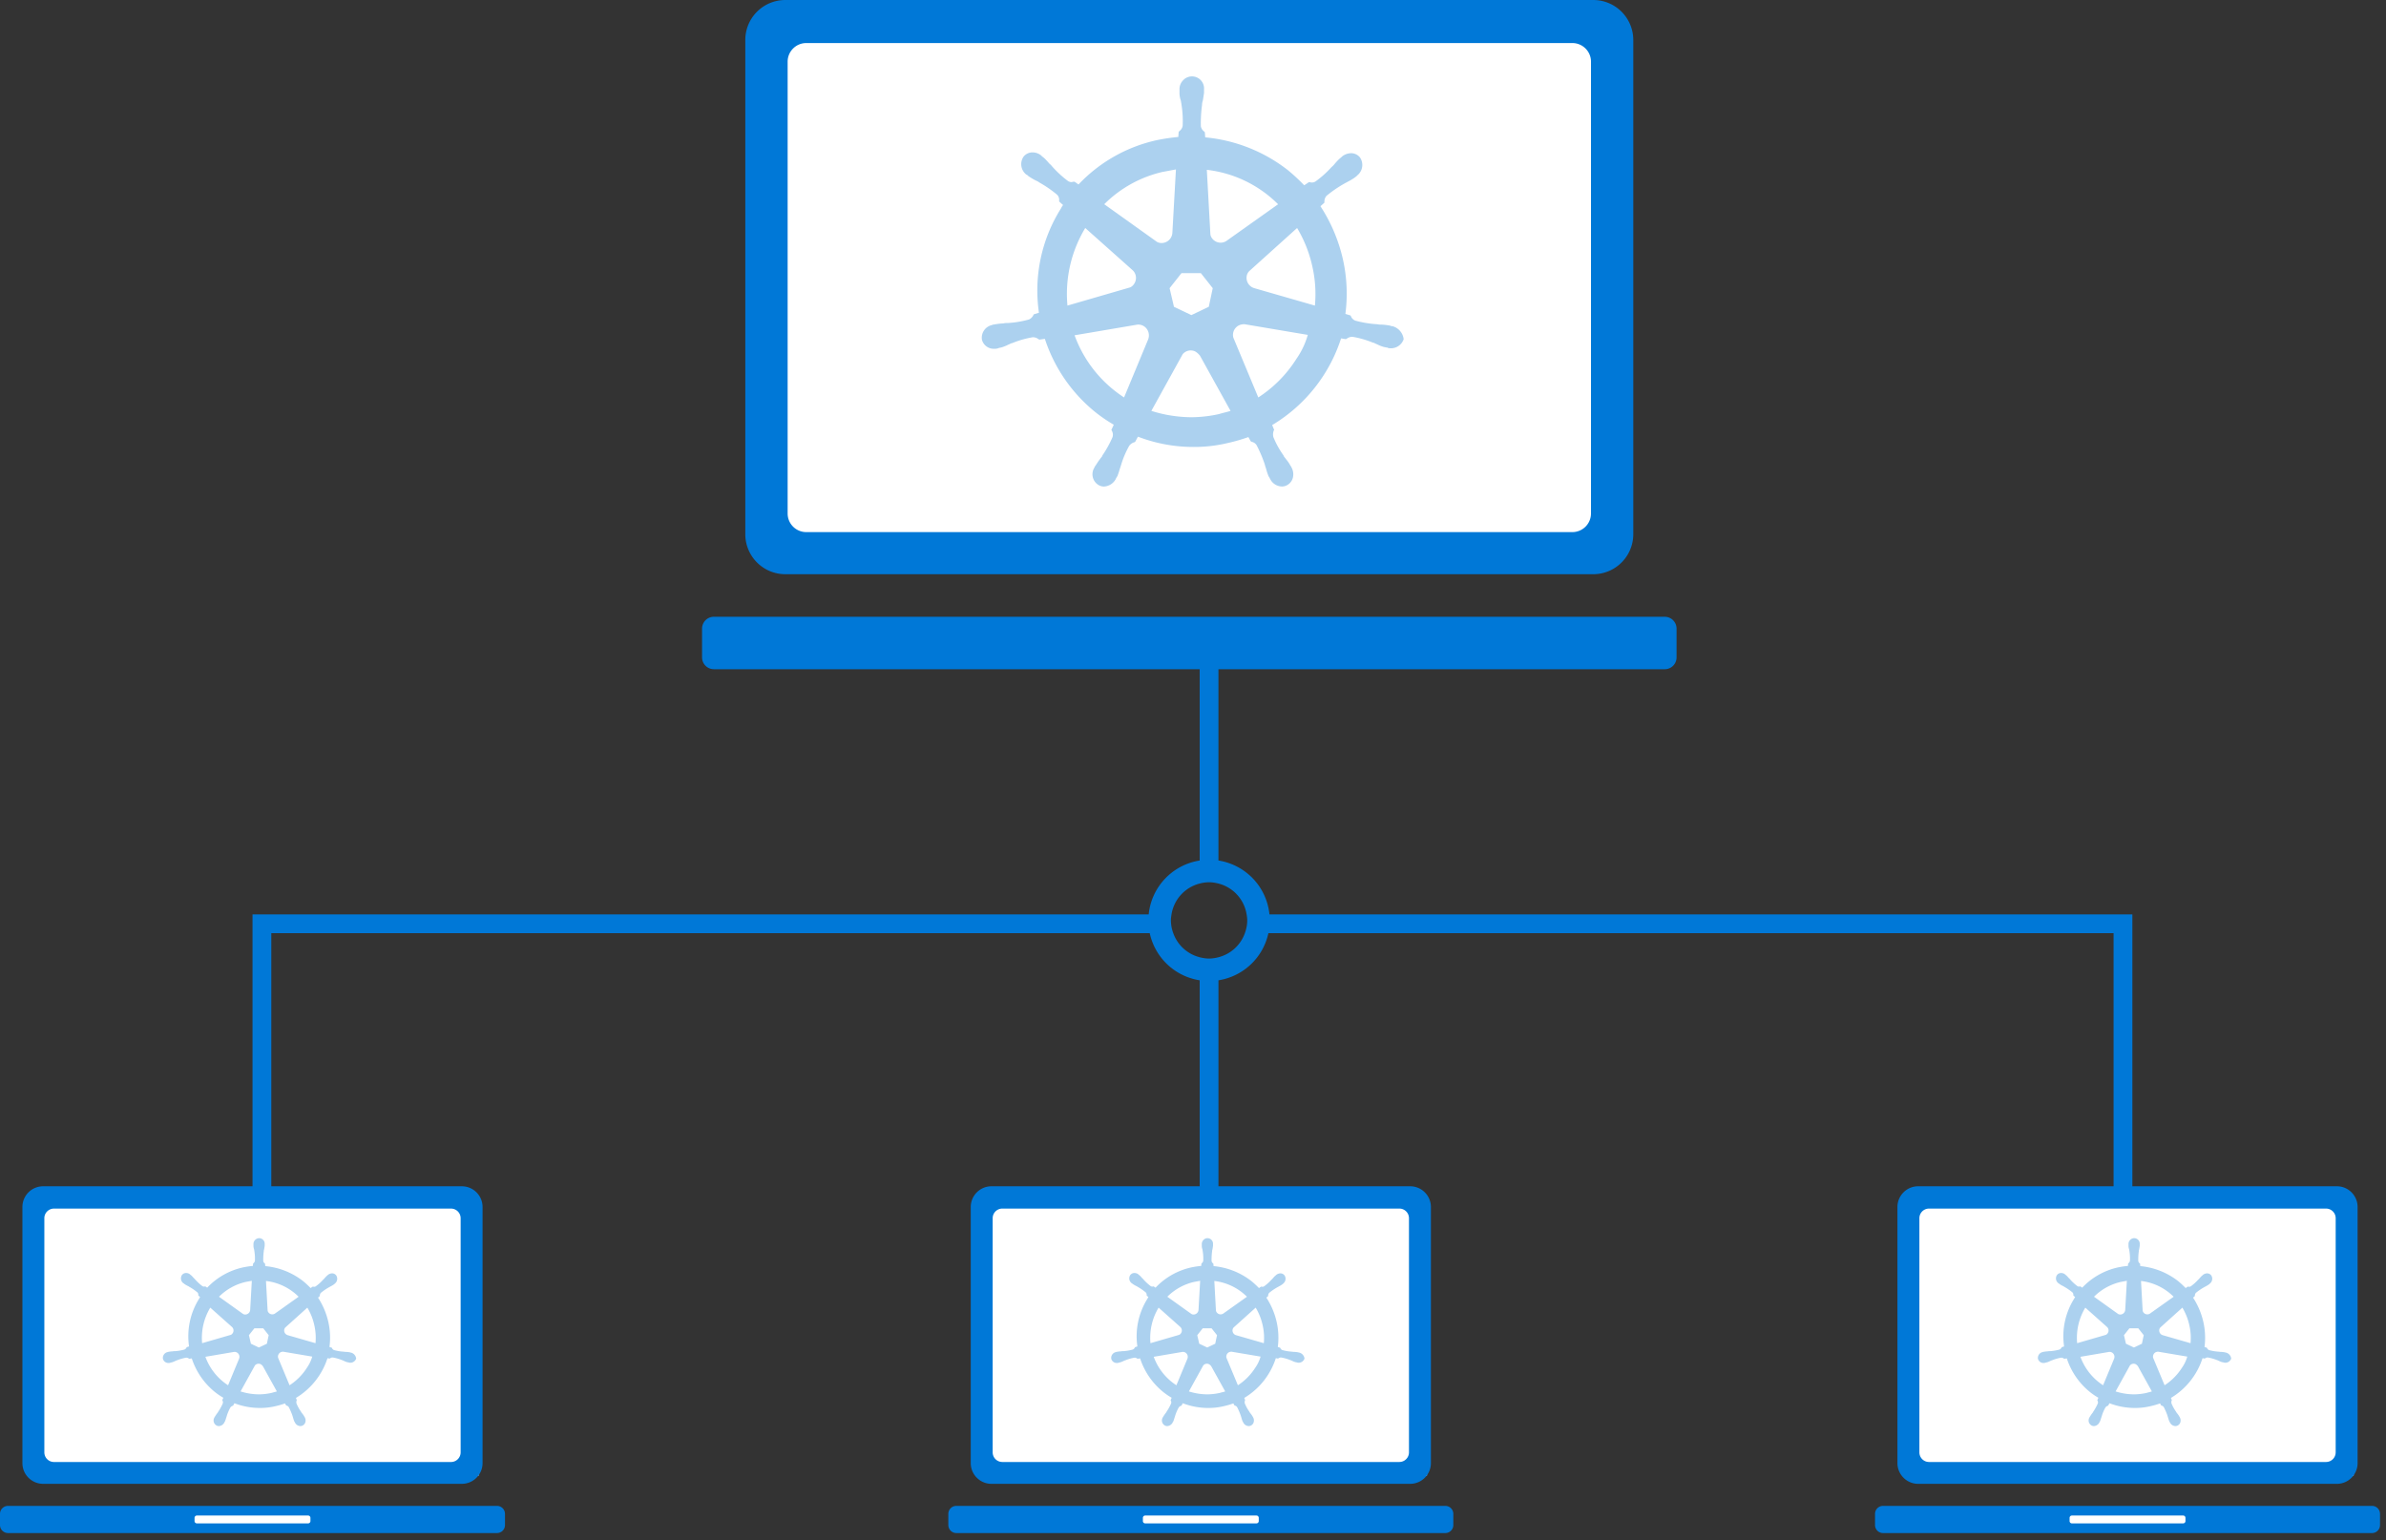
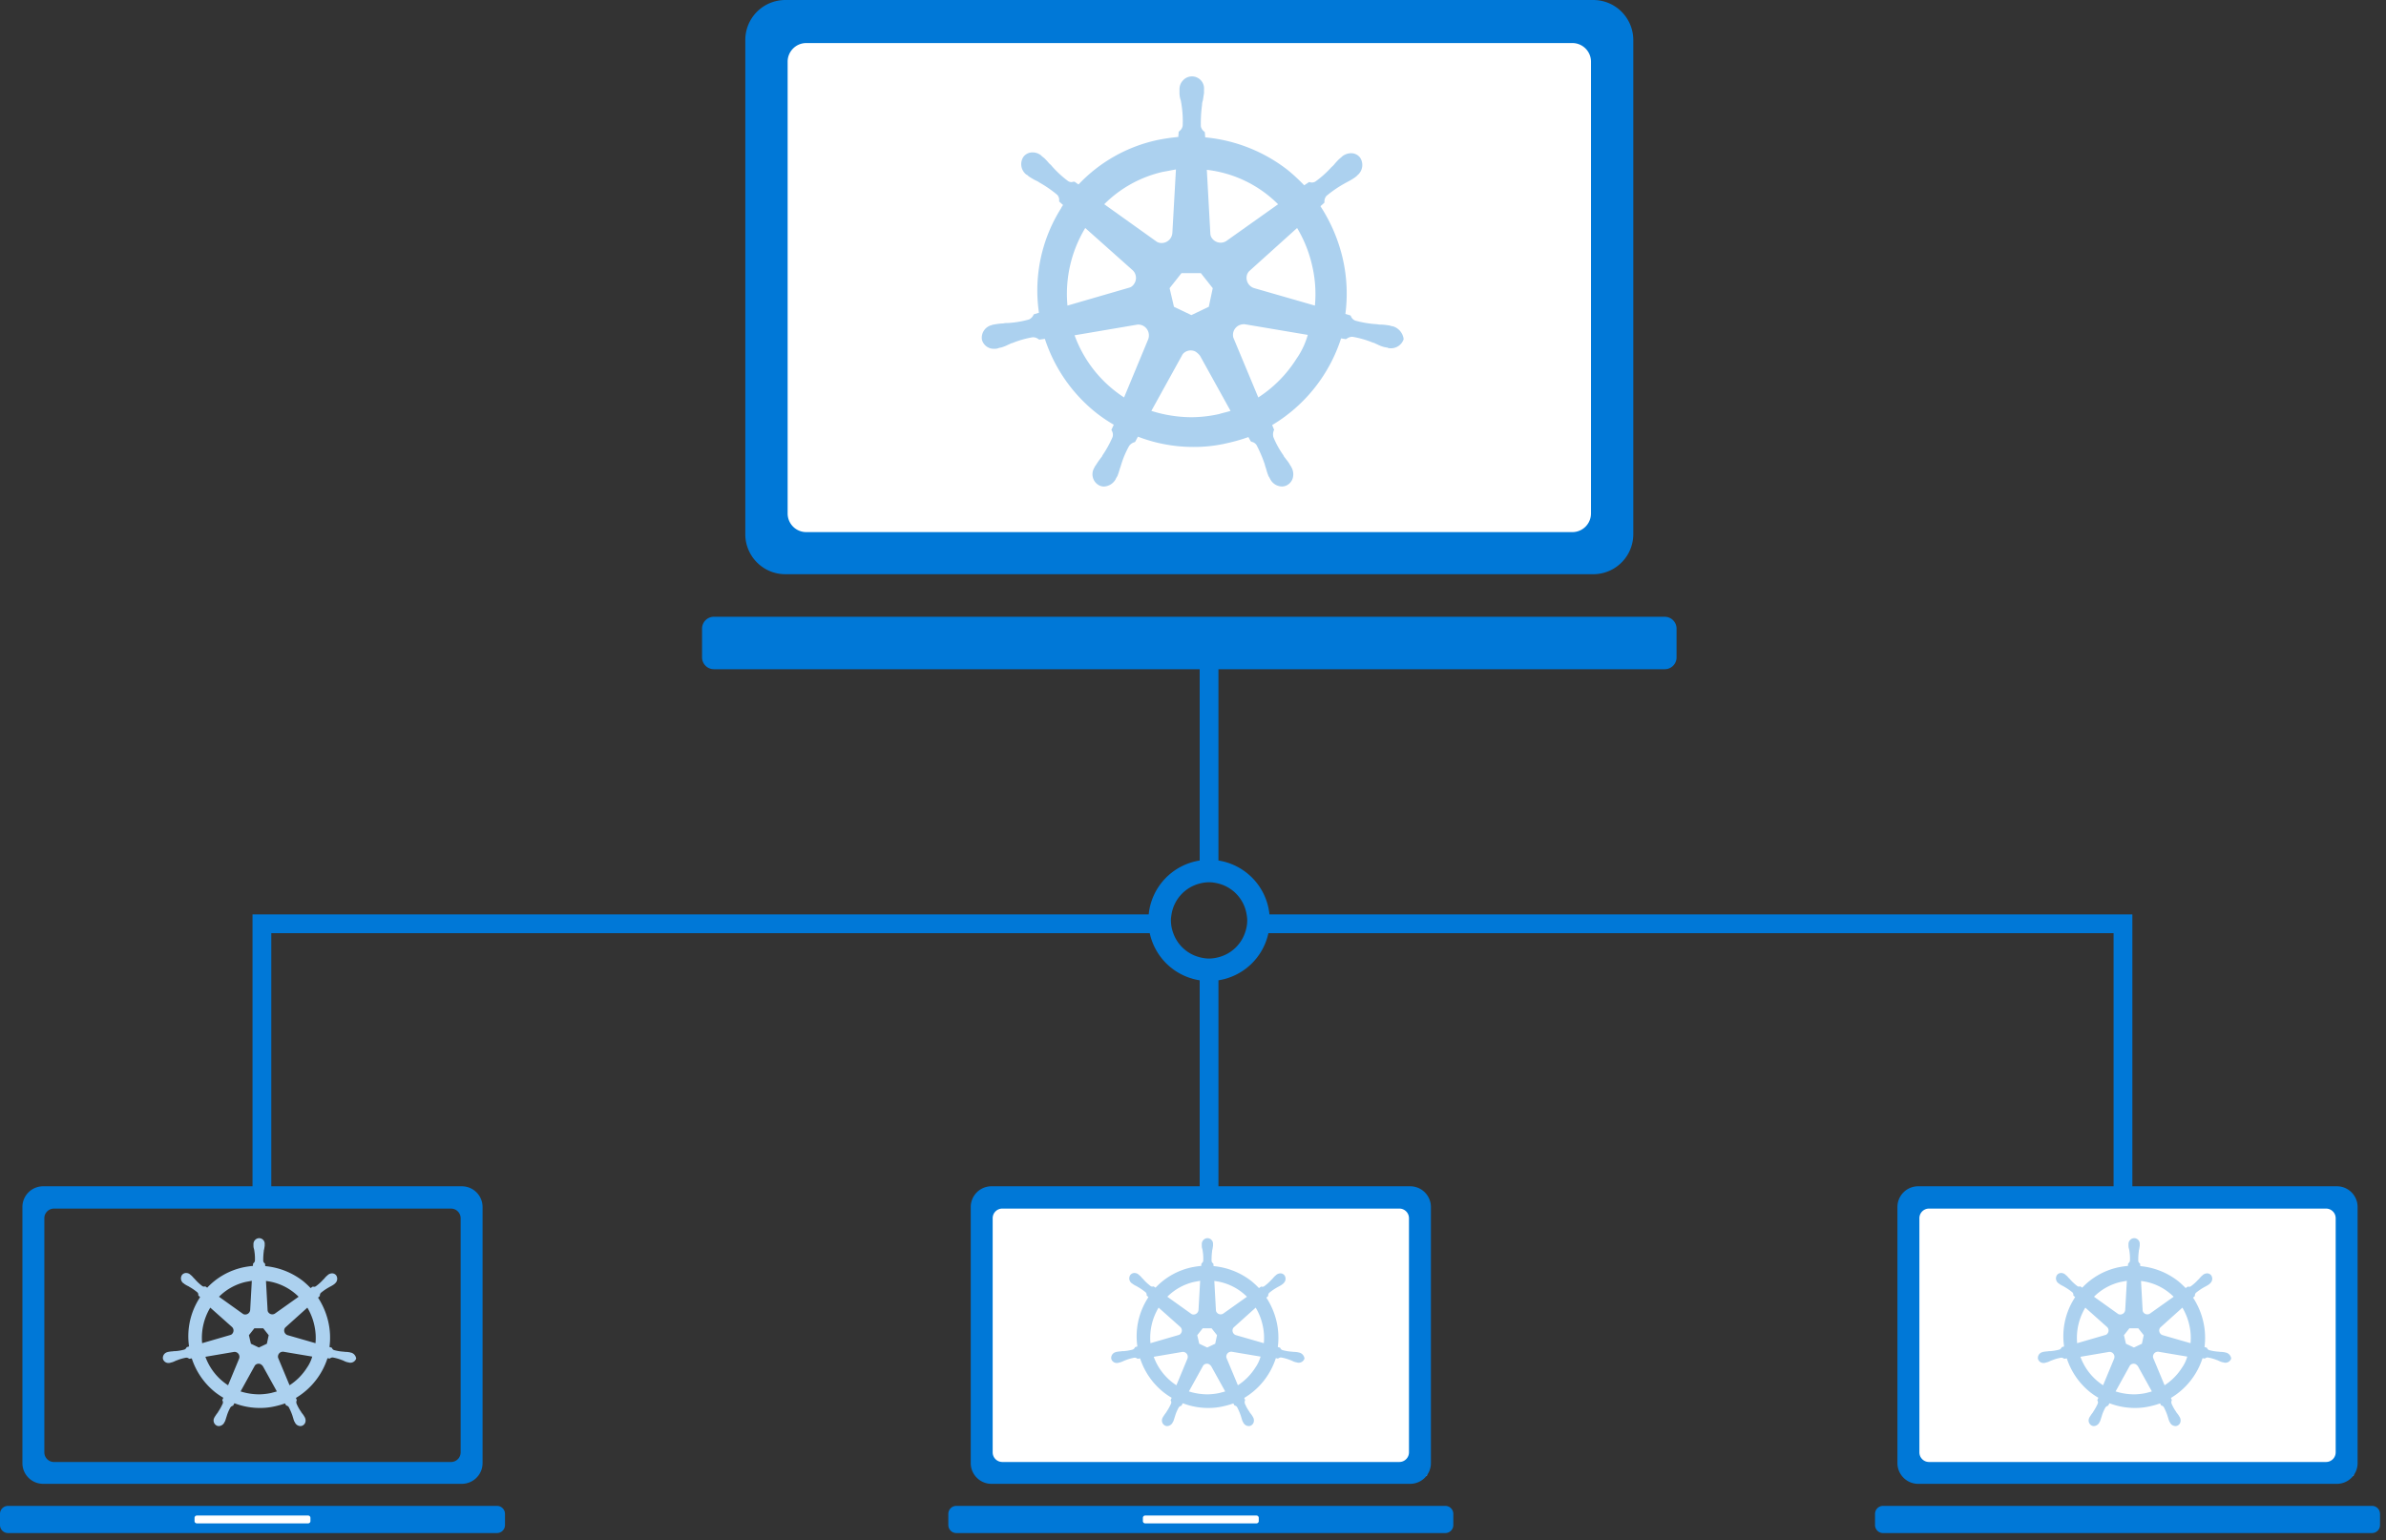
<svg xmlns="http://www.w3.org/2000/svg" viewBox="0 0 254 164">
  <rect x="0" y="0" width="254" height="164" fill="#333333" stroke="none" />
  <g fill="none" fill-rule="evenodd">
    <path d="M168.677 59.47h-81.64a4.38 4.38 0 01-4.38-4.38V8.358a4.38 4.38 0 014.38-4.38h81.64a4.38 4.38 0 014.38 4.38V55.09a4.38 4.38 0 01-4.38 4.38" fill="#FFF" />
    <path d="M83.847 6.57c0-1.097.888-1.985 1.983-1.985h81.553c1.096 0 1.985.888 1.985 1.984v48.107a1.985 1.985 0 01-1.985 1.984H85.83a1.983 1.983 0 01-1.983-1.984V6.57zM79.34 4.26v52.622a4.26 4.26 0 004.26 4.261h86.01a4.26 4.26 0 004.26-4.26V4.26A4.26 4.26 0 00169.61 0H83.6a4.26 4.26 0 00-4.26 4.26z" fill="#0078D7" />
-     <path d="M115.07 67.659h23.073c.202 0 .365.163.365.365v.886a.365.365 0 01-.365.365H115.07a.366.366 0 01-.365-.365v-.886c0-.202.163-.365.365-.365M4.104 157.133h46.845v-28.756H4.104z" fill="#FFF" />
    <path d="M4.72 129.72c0-.567.46-1.027 1.029-1.027h42.26c.568 0 1.028.46 1.028 1.027v24.93c0 .567-.46 1.027-1.028 1.027H5.749c-.568 0-1.028-.46-1.028-1.027v-24.93zm-2.334-1.195v27.268c0 1.22.988 2.208 2.208 2.208h44.569c1.22 0 2.208-.988 2.208-2.208v-27.268c0-1.22-.988-2.208-2.208-2.208H4.593c-1.22 0-2.207.988-2.207 2.208zM.854 160.349h52.052c.47 0 .852.382.852.853v1.186a.853.853 0 01-.852.855H.854a.854.854 0 01-.854-.855v-1.186c0-.471.382-.853.854-.853" fill="#0078D7" />
    <path d="M20.958 161.377H32.8c.137 0 .247.11.247.247v.343c0 .137-.11.247-.247.247H20.958a.247.247 0 01-.247-.247v-.343c0-.137.111-.247.247-.247" fill="#FFF" />
    <path d="M137.997 38.23a13.379 13.379 0 01-4.047 4.09l-2.655-6.366a1.133 1.133 0 01.59-1.307c.184-.086.386-.129.591-.126l6.744 1.138a8.473 8.473 0 01-1.223 2.571zm-8.223 5.86a13.8 13.8 0 01-2.95.337 14.302 14.302 0 01-4.257-.676l3.33-6.028a1.108 1.108 0 011.348-.295c.197.12.37.278.508.464l3.245 5.86c-.379.124-.8.208-1.222.337h-.002zm-15.38-8.389l6.701-1.138a1.135 1.135 0 011.18.886c.051.224.036.46-.043.677l-2.57 6.193a13.29 13.29 0 01-5.269-6.618zm1.136-11.423l5.016 4.47a1.12 1.12 0 01.127 1.558.84.84 0 01-.508.338l-6.53 1.896a13.573 13.573 0 011.895-8.262zm8.304-5.985c.464-.084.886-.169 1.35-.252l-.38 6.744a1.154 1.154 0 01-1.138 1.093.999.999 0 01-.508-.127l-5.606-4.005a12.843 12.843 0 016.28-3.456l.002.003zm12.224 3.457l-5.522 3.92a1.123 1.123 0 01-1.475-.253.933.933 0 01-.21-.464l-.379-6.87c2.87.33 5.545 1.623 7.587 3.667zm3.626 6.533c.328 1.394.427 2.832.295 4.258l-6.45-1.856a1.143 1.143 0 01-.8-1.349.988.988 0 01.252-.462l5.1-4.595a13.551 13.551 0 011.603 4.006v-.002zm-11.002 4.384l-1.855.885-1.854-.885-.464-1.982 1.264-1.6h2.065l1.264 1.6-.42 1.982zm19.515 2.065h-.043c-.042 0-.084 0-.084-.043-.084 0-.169-.042-.253-.042a5.803 5.803 0 00-.8-.084 1.606 1.606 0 01-.42-.042h-.044a11.171 11.171 0 01-2.276-.38.816.816 0 01-.464-.463c0-.043-.043-.043-.043-.085l-.547-.169a16.69 16.69 0 00-.295-5.943 17.354 17.354 0 00-2.36-5.522l.421-.379v-.084a.95.95 0 01.211-.632c.59-.493 1.225-.93 1.897-1.306.127-.084.253-.126.38-.21a6.11 6.11 0 00.715-.422c.043-.042.127-.084.211-.169.042-.043.084-.043.084-.084a1.41 1.41 0 00.295-1.896 1.197 1.197 0 00-.969-.464c-.337.01-.663.128-.927.338l-.084.084c-.084.043-.126.127-.21.17a6.645 6.645 0 00-.548.59 1.966 1.966 0 01-.296.295 10.607 10.607 0 01-1.686 1.517.679.679 0 01-.378.126.533.533 0 01-.253-.042h-.084l-.508.34a20.34 20.34 0 00-1.729-1.606 16.822 16.822 0 00-8.809-3.499l-.042-.547-.084-.085a.882.882 0 01-.339-.548c-.017-.76.026-1.522.127-2.276v-.043c.007-.143.035-.285.084-.42.042-.253.084-.508.126-.8v-.38a1.286 1.286 0 00-2.232-.972 1.343 1.343 0 00-.379.97v.338c-.002.272.04.543.127.801.042.127.042.253.084.421v.042c.121.752.164 1.516.126 2.277a.873.873 0 01-.339.548l-.084.084-.042.548a21.06 21.06 0 00-2.276.338 16.264 16.264 0 00-8.346 4.721l-.42-.295h-.083c-.084 0-.169.042-.253.042a.677.677 0 01-.379-.126 11.133 11.133 0 01-1.687-1.56 1.914 1.914 0 00-.295-.295 6.797 6.797 0 00-.548-.59c-.042-.042-.126-.084-.21-.169-.043-.043-.085-.043-.085-.085a1.468 1.468 0 00-.926-.338 1.2 1.2 0 00-.97.464 1.41 1.41 0 00.296 1.896c.042 0 .042.042.084.042.084.042.126.127.21.17.23.156.47.296.717.421.134.054.262.125.38.211.67.375 1.305.813 1.895 1.307.162.168.24.4.211.632v.084l.421.38a1.493 1.493 0 00-.21.337A16.414 16.414 0 00110.6 33.3l-.548.17c0 .041-.042.041-.042.083a.986.986 0 01-.464.464c-.743.21-1.506.336-2.277.38h-.043a1.416 1.416 0 00-.42.042 5.65 5.65 0 00-.8.084c-.085 0-.17.042-.254.042a.151.151 0 00-.126.043 1.381 1.381 0 00-1.096 1.56 1.297 1.297 0 001.35.968.925.925 0 00.337-.042c.043 0 .084 0 .084-.042.084 0 .17-.043.253-.043a4.06 4.06 0 00.757-.297c.127-.042.253-.126.38-.168h.042c.705-.292 1.44-.503 2.192-.632h.084c.2.01.392.083.548.21.042 0 .042.043.084.043l.59-.084a16.67 16.67 0 005.522 7.923c.577.446 1.182.854 1.812 1.222l-.253.548c0 .043.042.043.042.084.121.205.151.45.084.678-.3.693-.668 1.356-1.095 1.98v.043c-.084.126-.169.21-.253.338-.169.211-.295.422-.464.678a.915.915 0 00-.126.21.156.156 0 01-.042.084 1.333 1.333 0 00.548 1.812c.156.082.331.125.508.127a1.516 1.516 0 001.264-.8.15.15 0 01.042-.085.921.921 0 01.126-.21c.098-.249.182-.503.253-.759l.127-.379c.213-.735.51-1.442.885-2.108.14-.18.33-.313.548-.38.043 0 .043 0 .084-.042l.296-.547a16.475 16.475 0 005.9 1.095 15.257 15.257 0 003.668-.422 18.707 18.707 0 002.191-.63l.253.462c.042 0 .042 0 .084.043a.781.781 0 01.548.38c.35.675.646 1.378.884 2.101v.043l.126.38c.065.258.15.511.253.758.043.084.084.126.127.211a.15.15 0 00.042.083c.237.484.725.792 1.264.801.177-.002.351-.045.508-.127.305-.156.533-.429.631-.757a1.527 1.527 0 00-.084-1.054c0-.043-.043-.043-.043-.084a.868.868 0 00-.126-.21 3.812 3.812 0 00-.464-.678c-.084-.127-.169-.21-.253-.339v-.042a9.477 9.477 0 01-1.095-1.98 1.176 1.176 0 01.042-.678c0-.043.043-.043.043-.084l-.21-.508a16.726 16.726 0 007.335-9.23l.507.083c.042 0 .042-.042.084-.042.16-.12.35-.193.548-.21h.084c.752.13 1.487.341 2.192.632h.043c.126.042.252.126.38.17.241.123.495.221.757.294.084 0 .17.043.253.043a.15.15 0 01.126.042.93.93 0 00.34.041 1.418 1.418 0 001.348-.968 1.624 1.624 0 00-1.223-1.392l-.005.008zm-115.518 110.9a6.127 6.127 0 01-1.854 1.874l-1.216-2.917a.52.52 0 01.27-.6.614.614 0 01.27-.056l3.09.52a3.91 3.91 0 01-.56 1.179zm-3.767 2.685c-.444.1-.897.152-1.352.155a6.523 6.523 0 01-1.95-.311l1.525-2.761a.506.506 0 01.618-.135.84.84 0 01.233.212l1.487 2.684c-.174.059-.367.097-.561.156zm-7.048-3.843l3.07-.522a.522.522 0 01.542.406.555.555 0 01-.02.31l-1.177 2.838a6.079 6.079 0 01-2.414-3.032h-.001zm.52-5.235l2.3 2.048c.209.183.235.5.058.714a.385.385 0 01-.233.155l-2.992.869a6.228 6.228 0 01.868-3.786zm3.806-2.742c.213-.038.406-.077.618-.115l-.174 3.09a.529.529 0 01-.521.5.463.463 0 01-.233-.057l-2.568-1.836a5.892 5.892 0 012.877-1.584v.002zm5.6 1.584l-2.53 1.796a.515.515 0 01-.675-.116.415.415 0 01-.096-.212l-.174-3.148a5.86 5.86 0 013.476 1.68zm1.662 2.993c.15.639.196 1.298.135 1.952l-2.955-.851a.523.523 0 01-.367-.617.469.469 0 01.116-.213l2.337-2.105c.342.569.589 1.188.733 1.835v-.001zm-5.041 2.009l-.85.405-.85-.405-.212-.908.579-.733h.947l.579.733-.193.908zm8.942.946h-.02c-.02 0-.038 0-.038-.02-.04 0-.078-.02-.116-.02a2.654 2.654 0 00-.367-.037.78.78 0 01-.193-.02h-.02a5.12 5.12 0 01-1.042-.173.372.372 0 01-.213-.213c0-.018-.02-.018-.02-.038l-.25-.077a7.635 7.635 0 00-.135-2.724 7.96 7.96 0 00-1.082-2.53l.193-.174v-.038a.432.432 0 01.097-.29 5.63 5.63 0 01.869-.598c.058-.04.116-.058.174-.096.113-.058.223-.122.328-.194.019-.02.058-.038.097-.077.019-.02.039-.02.039-.04a.646.646 0 00.134-.867.546.546 0 00-.444-.213.723.723 0 00-.425.155l-.038.038c-.04.02-.058.059-.097.078a3.233 3.233 0 00-.251.27.862.862 0 01-.135.136c-.232.259-.49.49-.773.695a.307.307 0 01-.174.058.228.228 0 01-.115-.02h-.04l-.231.155a9.503 9.503 0 00-.792-.735 7.704 7.704 0 00-4.036-1.602l-.02-.251-.038-.04a.401.401 0 01-.155-.25 6.728 6.728 0 01.057-1.043v-.02a.712.712 0 01.039-.193c.02-.116.038-.233.058-.367v-.173a.59.59 0 00-1.022-.446.616.616 0 00-.174.445v.155c-.001.125.018.249.058.367.019.058.019.115.038.192v.02c.056.345.076.694.058 1.043a.401.401 0 01-.154.25l-.04.04-.02.25a9.47 9.47 0 00-1.042.156 7.446 7.446 0 00-3.823 2.162l-.193-.134h-.04c-.037 0-.076.019-.115.019a.319.319 0 01-.173-.057 5.19 5.19 0 01-.773-.715.868.868 0 00-.135-.136 3.209 3.209 0 00-.251-.271c-.02-.018-.057-.038-.096-.077-.02-.02-.04-.02-.04-.038a.672.672 0 00-.423-.155.548.548 0 00-.445.212.647.647 0 00.135.869c.02 0 .02.02.039.02.038.019.058.057.097.077.104.072.215.136.328.193.06.024.12.058.174.097.307.172.598.372.869.598a.36.36 0 01.096.29v.038l.193.174a.715.715 0 00-.097.156 7.52 7.52 0 00-1.081 5.098l-.251.077c0 .02-.02.02-.02.039a.443.443 0 01-.212.212c-.34.096-.69.155-1.043.174h-.02a.657.657 0 00-.192.02 2.654 2.654 0 00-.367.038c-.038 0-.077.019-.116.019a.074.074 0 00-.058.02.633.633 0 00-.502.715.595.595 0 00.618.444.427.427 0 00.155-.02c.02 0 .039 0 .039-.02.039 0 .078-.02.116-.02a1.84 1.84 0 00.346-.134c.059-.02.117-.058.174-.078h.02c.323-.133.66-.23 1.004-.29h.039a.429.429 0 01.25.097c.02 0 .02.02.039.02l.27-.04a7.644 7.644 0 002.53 3.632c.265.204.543.39.83.559l-.115.25c0 .02.02.02.02.04a.398.398 0 01.038.31 5.533 5.533 0 01-.502.908v.019c-.04.058-.078.097-.116.156-.077.095-.135.192-.212.309a.571.571 0 00-.06.097.066.066 0 01-.018.039.612.612 0 00.247.828s.003 0 .005.002a.505.505 0 00.232.058.694.694 0 00.579-.367.07.07 0 01.02-.04.467.467 0 01.057-.095c.045-.114.083-.23.117-.348l.057-.174a4.52 4.52 0 01.407-.965.478.478 0 01.25-.173c.019 0 .019 0 .039-.02l.134-.251a7.562 7.562 0 002.704.502 6.995 6.995 0 001.68-.193 8.72 8.72 0 001.005-.29l.116.213c.02 0 .02 0 .038.019a.354.354 0 01.25.174c.16.309.297.632.407.963v.019l.057.174c.03.118.069.235.116.348.02.038.039.057.058.096a.064.064 0 00.02.039.657.657 0 00.579.367.525.525 0 00.233-.058.575.575 0 00.289-.348.7.7 0 00-.04-.483c0-.018-.018-.018-.018-.038a.479.479 0 00-.058-.097 1.732 1.732 0 00-.213-.31c-.038-.058-.077-.096-.115-.155v-.02a4.301 4.301 0 01-.502-.907.537.537 0 01.018-.31c0-.02.02-.02.02-.04l-.096-.231a7.66 7.66 0 003.36-4.23l.233.039c.02 0 .02-.02.039-.02a.48.48 0 01.25-.096h.039c.345.06.682.156 1.005.289h.02c.057.02.115.059.172.078.112.057.228.102.349.135.038 0 .077.02.115.02a.068.068 0 01.058.019.652.652 0 00.773-.425.743.743 0 00-.56-.637l-.002.003z" fill="#ACD1EF" />
    <path fill="#FFF" d="M105.058 157.133h46.845v-28.756h-46.845z" />
    <path d="M101.808 160.349h52.05c.472 0 .854.382.854.853v1.186a.853.853 0 01-.853.855h-52.051a.854.854 0 01-.854-.855v-1.186c0-.471.382-.853.854-.853" fill="#0078D7" />
    <path d="M121.912 161.377h11.842c.137 0 .247.11.247.247v.343c0 .137-.11.247-.247.247h-11.842a.247.247 0 01-.247-.247v-.343c0-.137.111-.247.247-.247" fill="#FFF" />
    <path d="M133.633 145.632a6.127 6.127 0 01-1.854 1.874l-1.216-2.917a.52.52 0 01.27-.6.614.614 0 01.271-.056l3.09.52c-.12.422-.309.82-.561 1.179zm-3.767 2.685c-.444.1-.897.152-1.352.155a6.523 6.523 0 01-1.95-.311l1.525-2.761a.505.505 0 01.617-.135c.091.055.17.127.234.212l1.487 2.684c-.174.059-.367.097-.561.156zm-7.048-3.843l3.071-.522a.522.522 0 01.541.406.555.555 0 01-.02.31l-1.177 2.838a6.079 6.079 0 01-2.414-3.032h-.001zm.521-5.235l2.299 2.048c.209.183.235.5.058.714a.385.385 0 01-.233.155l-2.992.869a6.228 6.228 0 01.868-3.786zm3.805-2.742c.213-.038.406-.077.618-.115l-.174 3.09a.529.529 0 01-.521.5.463.463 0 01-.233-.057l-2.568-1.836a5.892 5.892 0 012.877-1.584l.001.002zm5.6 1.584l-2.529 1.796a.515.515 0 01-.676-.116.415.415 0 01-.096-.212l-.174-3.148a5.86 5.86 0 013.476 1.68h-.001zm1.662 2.993c.15.639.196 1.298.135 1.952l-2.955-.851a.523.523 0 01-.367-.617.469.469 0 01.116-.213l2.337-2.105c.342.569.589 1.188.733 1.835l.001-.001zm-5.041 2.009l-.849.405-.851-.405-.212-.908.579-.733h.947l.579.733-.193.908zm8.942.946h-.02c-.019 0-.038 0-.038-.02-.039 0-.078-.02-.116-.02a2.654 2.654 0 00-.367-.037.78.78 0 01-.193-.02h-.019a5.12 5.12 0 01-1.043-.173.372.372 0 01-.213-.213c0-.018-.019-.018-.019-.038l-.251-.077a7.635 7.635 0 00-.135-2.724 7.96 7.96 0 00-1.082-2.53l.193-.174v-.038a.432.432 0 01.097-.29 5.63 5.63 0 01.869-.598c.058-.04.116-.058.174-.096.113-.058.223-.122.328-.194.019-.02.058-.038.097-.077.019-.02.038-.02.038-.04a.645.645 0 00.135-.867.546.546 0 00-.444-.213.723.723 0 00-.425.155l-.038.038c-.039.02-.058.059-.097.078a3.233 3.233 0 00-.251.27.862.862 0 01-.135.136 4.86 4.86 0 01-.773.695.307.307 0 01-.174.058.228.228 0 01-.115-.02h-.039l-.232.155a9.503 9.503 0 00-.792-.735 7.704 7.704 0 00-4.036-1.602l-.02-.251-.038-.04a.401.401 0 01-.155-.25 6.728 6.728 0 01.057-1.043v-.02a.712.712 0 01.039-.193c.02-.116.038-.233.058-.367v-.173a.59.59 0 00-1.022-.446.616.616 0 00-.174.445v.155c-.001.125.018.249.058.367.019.058.019.115.038.192v.02c.056.345.076.694.058 1.043a.399.399 0 01-.155.25l-.038.04-.02.25a9.47 9.47 0 00-1.043.156 7.446 7.446 0 00-3.823 2.162l-.193-.134h-.039c-.038 0-.077.019-.116.019a.314.314 0 01-.173-.057 5.19 5.19 0 01-.773-.715.868.868 0 00-.135-.136 3.209 3.209 0 00-.251-.271c-.019-.018-.057-.038-.096-.077-.02-.02-.039-.02-.039-.038a.672.672 0 00-.424-.155.548.548 0 00-.445.212.646.646 0 00.135.869c.02 0 .02.02.039.02.038.019.058.057.097.077.104.072.215.136.328.193.061.024.12.058.174.097.307.172.598.372.869.598a.36.36 0 01.096.29v.038l.193.174a.715.715 0 00-.097.156 7.52 7.52 0 00-1.081 5.098l-.251.077c0 .02-.019.02-.019.039a.443.443 0 01-.213.212c-.34.096-.69.155-1.043.174h-.019a.657.657 0 00-.193.02 2.654 2.654 0 00-.367.038c-.038 0-.077.019-.116.019a.074.074 0 00-.058.02.633.633 0 00-.502.715.595.595 0 00.618.444.43.43 0 00.155-.02c.019 0 .039 0 .039-.02.039 0 .077-.02.116-.02a1.84 1.84 0 00.346-.134c.059-.02.117-.058.174-.078h.02c.323-.133.66-.23 1.004-.29h.039a.429.429 0 01.251.097c.019 0 .019.02.038.02l.27-.04a7.644 7.644 0 002.531 3.632c.264.204.542.39.83.559l-.116.25c0 .02.019.02.019.04a.394.394 0 01.039.31 5.533 5.533 0 01-.502.908v.019c-.039.058-.078.097-.116.156-.077.095-.135.192-.212.309a.513.513 0 00-.059.097.066.066 0 01-.019.039.612.612 0 00.251.83.512.512 0 00.233.058.694.694 0 00.579-.367.07.07 0 01.02-.04.467.467 0 01.057-.095c.045-.114.083-.23.117-.348l.057-.174c.098-.336.234-.66.406-.965a.484.484 0 01.252-.173c.018 0 .018 0 .038-.02l.134-.251a7.562 7.562 0 002.704.502 6.995 6.995 0 001.681-.193 8.72 8.72 0 001.004-.29l.116.213c.02 0 .02 0 .038.019a.356.356 0 01.251.174c.16.309.296.632.406.963v.019l.057.174c.031.118.069.235.116.348.02.038.039.057.058.096a.064.064 0 00.02.039.657.657 0 00.579.367.525.525 0 00.233-.058.575.575 0 00.289-.348.7.7 0 00-.039-.483c0-.018-.019-.018-.019-.038a.479.479 0 00-.058-.097 1.732 1.732 0 00-.213-.31c-.038-.058-.077-.096-.115-.155v-.02a4.301 4.301 0 01-.502-.907.537.537 0 01.018-.31c0-.02.02-.02.02-.04l-.096-.231a7.66 7.66 0 003.361-4.23l.232.039c.02 0 .02-.02.039-.02a.48.48 0 01.251-.096h.038c.345.06.682.156 1.005.289h.019c.058.02.116.059.173.078.112.057.228.102.348.135.039 0 .078.02.116.02a.068.068 0 01.058.019.652.652 0 00.773-.425.743.743 0 00-.559-.637l-.003.003z" fill="#ACD1EF" />
    <path fill="#FFF" d="M203.71 157.133h46.845v-28.756H203.71z" />
    <path d="M248.643 154.65c0 .566-.461 1.026-1.028 1.026h-42.261c-.567 0-1.027-.46-1.027-1.027v-24.93c0-.567.46-1.027 1.027-1.027h42.26c.568 0 1.029.46 1.029 1.027v24.93zM132.522 99.366a4.044 4.044 0 01-2.812 2.563 4.022 4.022 0 01-1 .14c-.346 0-.678-.058-1-.14a4.05 4.05 0 01-2.811-2.563 4.038 4.038 0 01-.251-1.36c0-.219.03-.43.065-.64a4.047 4.047 0 012.997-3.284 4.083 4.083 0 011-.139c.347 0 .679.057 1 .14a4.046 4.046 0 012.998 3.283c.034.21.065.421.065.64 0 .48-.098.933-.251 1.36zm16.44 29.325c.57 0 1.03.46 1.03 1.027v24.93c0 .567-.46 1.027-1.03 1.027h-42.258c-.57 0-1.03-.46-1.03-1.027v-24.93c0-.567.46-1.027 1.03-1.027h42.259zm99.807-2.377h-21.77V97.367h-91.86a6.46 6.46 0 00-5.43-5.738V71.26h47.506a1.26 1.26 0 001.262-1.262v-3.06c0-.697-.564-1.263-1.262-1.263H75.998c-.697 0-1.261.566-1.261 1.263v3.06a1.26 1.26 0 001.26 1.261h51.713V91.63a6.46 6.46 0 00-5.428 5.738h-95.4v30.63h2v-28.63h93.513a6.461 6.461 0 005.315 5.016v21.932h-22.162a2.209 2.209 0 00-2.208 2.21v27.268c0 1.22.989 2.208 2.208 2.208h44.57a2.209 2.209 0 002.208-2.208v-27.269a2.21 2.21 0 00-2.208-2.209H129.71v-21.932a6.46 6.46 0 005.316-5.016H225v26.948h-20.8c-1.22 0-2.21.99-2.21 2.21v27.268c0 1.22.99 2.208 2.21 2.208h44.569c1.22 0 2.208-.989 2.208-2.208v-27.269c0-1.22-.988-2.209-2.208-2.209zm-48.311 34.035h52.052c.471 0 .853.382.853.853v1.186a.853.853 0 01-.853.855h-52.052a.853.853 0 01-.853-.855v-1.186c0-.471.382-.853.853-.853" fill="#0078D7" />
-     <path d="M220.564 161.377h11.842c.136 0 .246.11.246.247v.343c0 .137-.11.247-.246.247h-11.842a.246.246 0 01-.247-.247v-.343c0-.137.11-.247.247-.247" fill="#FFF" />
    <path d="M232.284 145.632a6.127 6.127 0 01-1.854 1.874l-1.216-2.917a.52.52 0 01.27-.6.62.62 0 01.27-.056l3.091.52c-.12.422-.309.82-.56 1.179zm-3.768 2.685c-.443.1-.896.152-1.35.155a6.53 6.53 0 01-1.952-.311l1.525-2.761a.506.506 0 01.618-.135c.091.055.17.127.233.212l1.487 2.684c-.174.059-.366.097-.56.156zm-7.047-3.843l3.071-.522a.52.52 0 01.54.406.546.546 0 01-.02.31l-1.177 2.838a6.09 6.09 0 01-2.414-3.032zm.521-5.235l2.298 2.048c.21.183.235.5.06.714a.385.385 0 01-.235.155l-2.992.869a6.222 6.222 0 01.87-3.786zm3.805-2.742c.213-.038.405-.077.618-.115l-.174 3.09a.53.53 0 01-.52.5.46.46 0 01-.234-.057l-2.569-1.836a5.9 5.9 0 012.878-1.584l.001.002zm5.6 1.584l-2.53 1.796a.515.515 0 01-.676-.116.422.422 0 01-.095-.212l-.174-3.148a5.858 5.858 0 013.475 1.68zm1.662 2.993c.15.639.196 1.298.135 1.952l-2.955-.851a.523.523 0 01-.367-.617.451.451 0 01.116-.213l2.337-2.105c.341.569.59 1.188.733 1.835l.001-.001zm-5.042 2.009l-.849.405-.85-.405-.213-.908.58-.733h.947l.58.733-.195.908zm8.943.946h-.02c-.019 0-.039 0-.039-.02-.038 0-.077-.02-.115-.02a2.654 2.654 0 00-.367-.037.794.794 0 01-.194-.02h-.019a5.12 5.12 0 01-1.043-.173.374.374 0 01-.212-.213c0-.018-.019-.018-.019-.038l-.25-.077a7.658 7.658 0 00-.137-2.724 7.935 7.935 0 00-1.08-2.53l.192-.174v-.038a.432.432 0 01.097-.29 5.63 5.63 0 01.87-.598c.057-.04.114-.058.173-.096.113-.058.222-.122.328-.194.02-.02.057-.038.097-.077.02-.02.038-.02.038-.04a.646.646 0 00.135-.867.547.547 0 00-.444-.213.72.72 0 00-.425.155l-.039.038c-.038.02-.057.059-.096.078a3.233 3.233 0 00-.25.27.862.862 0 01-.136.136 4.904 4.904 0 01-.773.695.307.307 0 01-.174.058.228.228 0 01-.115-.02h-.039l-.232.155a9.829 9.829 0 00-.792-.735 7.708 7.708 0 00-4.036-1.602l-.02-.251-.039-.04a.4.4 0 01-.154-.25 6.728 6.728 0 01.057-1.043v-.02a.75.75 0 01.038-.193 16.1 16.1 0 00.06-.367v-.173a.59.59 0 00-1.023-.446.612.612 0 00-.174.445v.155a1.14 1.14 0 00.057.367c.02.058.02.115.04.192v.02c.055.345.075.694.057 1.043a.403.403 0 01-.155.25l-.038.04-.02.25c-.35.033-.698.085-1.043.156a7.453 7.453 0 00-3.824 2.162l-.192-.134h-.039c-.039 0-.078.019-.116.019a.32.32 0 01-.174-.057 5.233 5.233 0 01-.772-.715.868.868 0 00-.135-.136 3.383 3.383 0 00-.25-.271c-.02-.018-.059-.038-.097-.077-.02-.02-.04-.02-.04-.038a.67.67 0 00-.424-.155.546.546 0 00-.444.212.646.646 0 00.135.869c.02 0 .02.02.04.02.037.019.057.057.095.077.105.072.215.136.33.193.06.024.12.058.172.097.308.172.598.372.87.598a.362.362 0 01.096.29v.038l.193.174a.715.715 0 00-.097.156 7.514 7.514 0 00-1.08 5.098l-.252.077c0 .02-.019.02-.019.039a.452.452 0 01-.213.212c-.34.096-.69.155-1.043.174h-.02a.664.664 0 00-.193.02 2.64 2.64 0 00-.366.038c-.039 0-.078.019-.116.019a.073.073 0 00-.058.02.633.633 0 00-.502.715.593.593 0 00.617.444.424.424 0 00.155-.02c.02 0 .04 0 .04-.02.038 0 .077-.02.115-.02.12-.032.236-.078.347-.134.058-.02.117-.058.174-.078h.02a4.71 4.71 0 011.004-.29h.038c.092.005.18.039.251.097.02 0 .02.02.04.02l.27-.04a7.644 7.644 0 002.53 3.632c.263.204.542.39.83.559l-.117.25c0 .02.02.02.02.04a.398.398 0 01.04.31 5.538 5.538 0 01-.504.908v.019c-.038.058-.077.097-.115.156-.078.095-.136.192-.213.309a.508.508 0 00-.058.097.066.066 0 01-.019.039.612.612 0 00.251.83.508.508 0 00.232.058.695.695 0 00.58-.367.07.07 0 01.02-.04.467.467 0 01.057-.095 4.18 4.18 0 00.117-.348l.057-.174c.098-.336.234-.66.406-.965a.485.485 0 01.251-.173c.02 0 .02 0 .04-.02l.133-.251a7.58 7.58 0 002.704.502 7 7 0 001.681-.193c.34-.076.675-.173 1.004-.29l.116.213c.02 0 .02 0 .038.019a.356.356 0 01.251.174c.16.309.296.632.406.963v.019l.057.174c.03.118.07.235.116.348.02.038.04.057.058.096a.064.064 0 00.02.039.656.656 0 00.58.367.517.517 0 00.231-.058.575.575 0 00.29-.348.706.706 0 00-.039-.483c0-.018-.019-.018-.019-.038a.479.479 0 00-.058-.097 1.732 1.732 0 00-.213-.31c-.038-.058-.077-.096-.116-.155v-.02a4.347 4.347 0 01-.502-.907.53.53 0 01.02-.31c0-.02.02-.02.02-.04l-.098-.231a7.662 7.662 0 003.362-4.23l.232.039c.02 0 .02-.02.04-.02a.474.474 0 01.25-.096h.038c.345.06.682.156 1.004.289h.02c.057.02.116.059.173.078.112.057.228.102.348.135.04 0 .078.02.116.02a.069.069 0 01.058.019.652.652 0 00.773-.425.743.743 0 00-.56-.637l-.002.003z" fill="#ACD1EF" />
  </g>
</svg>